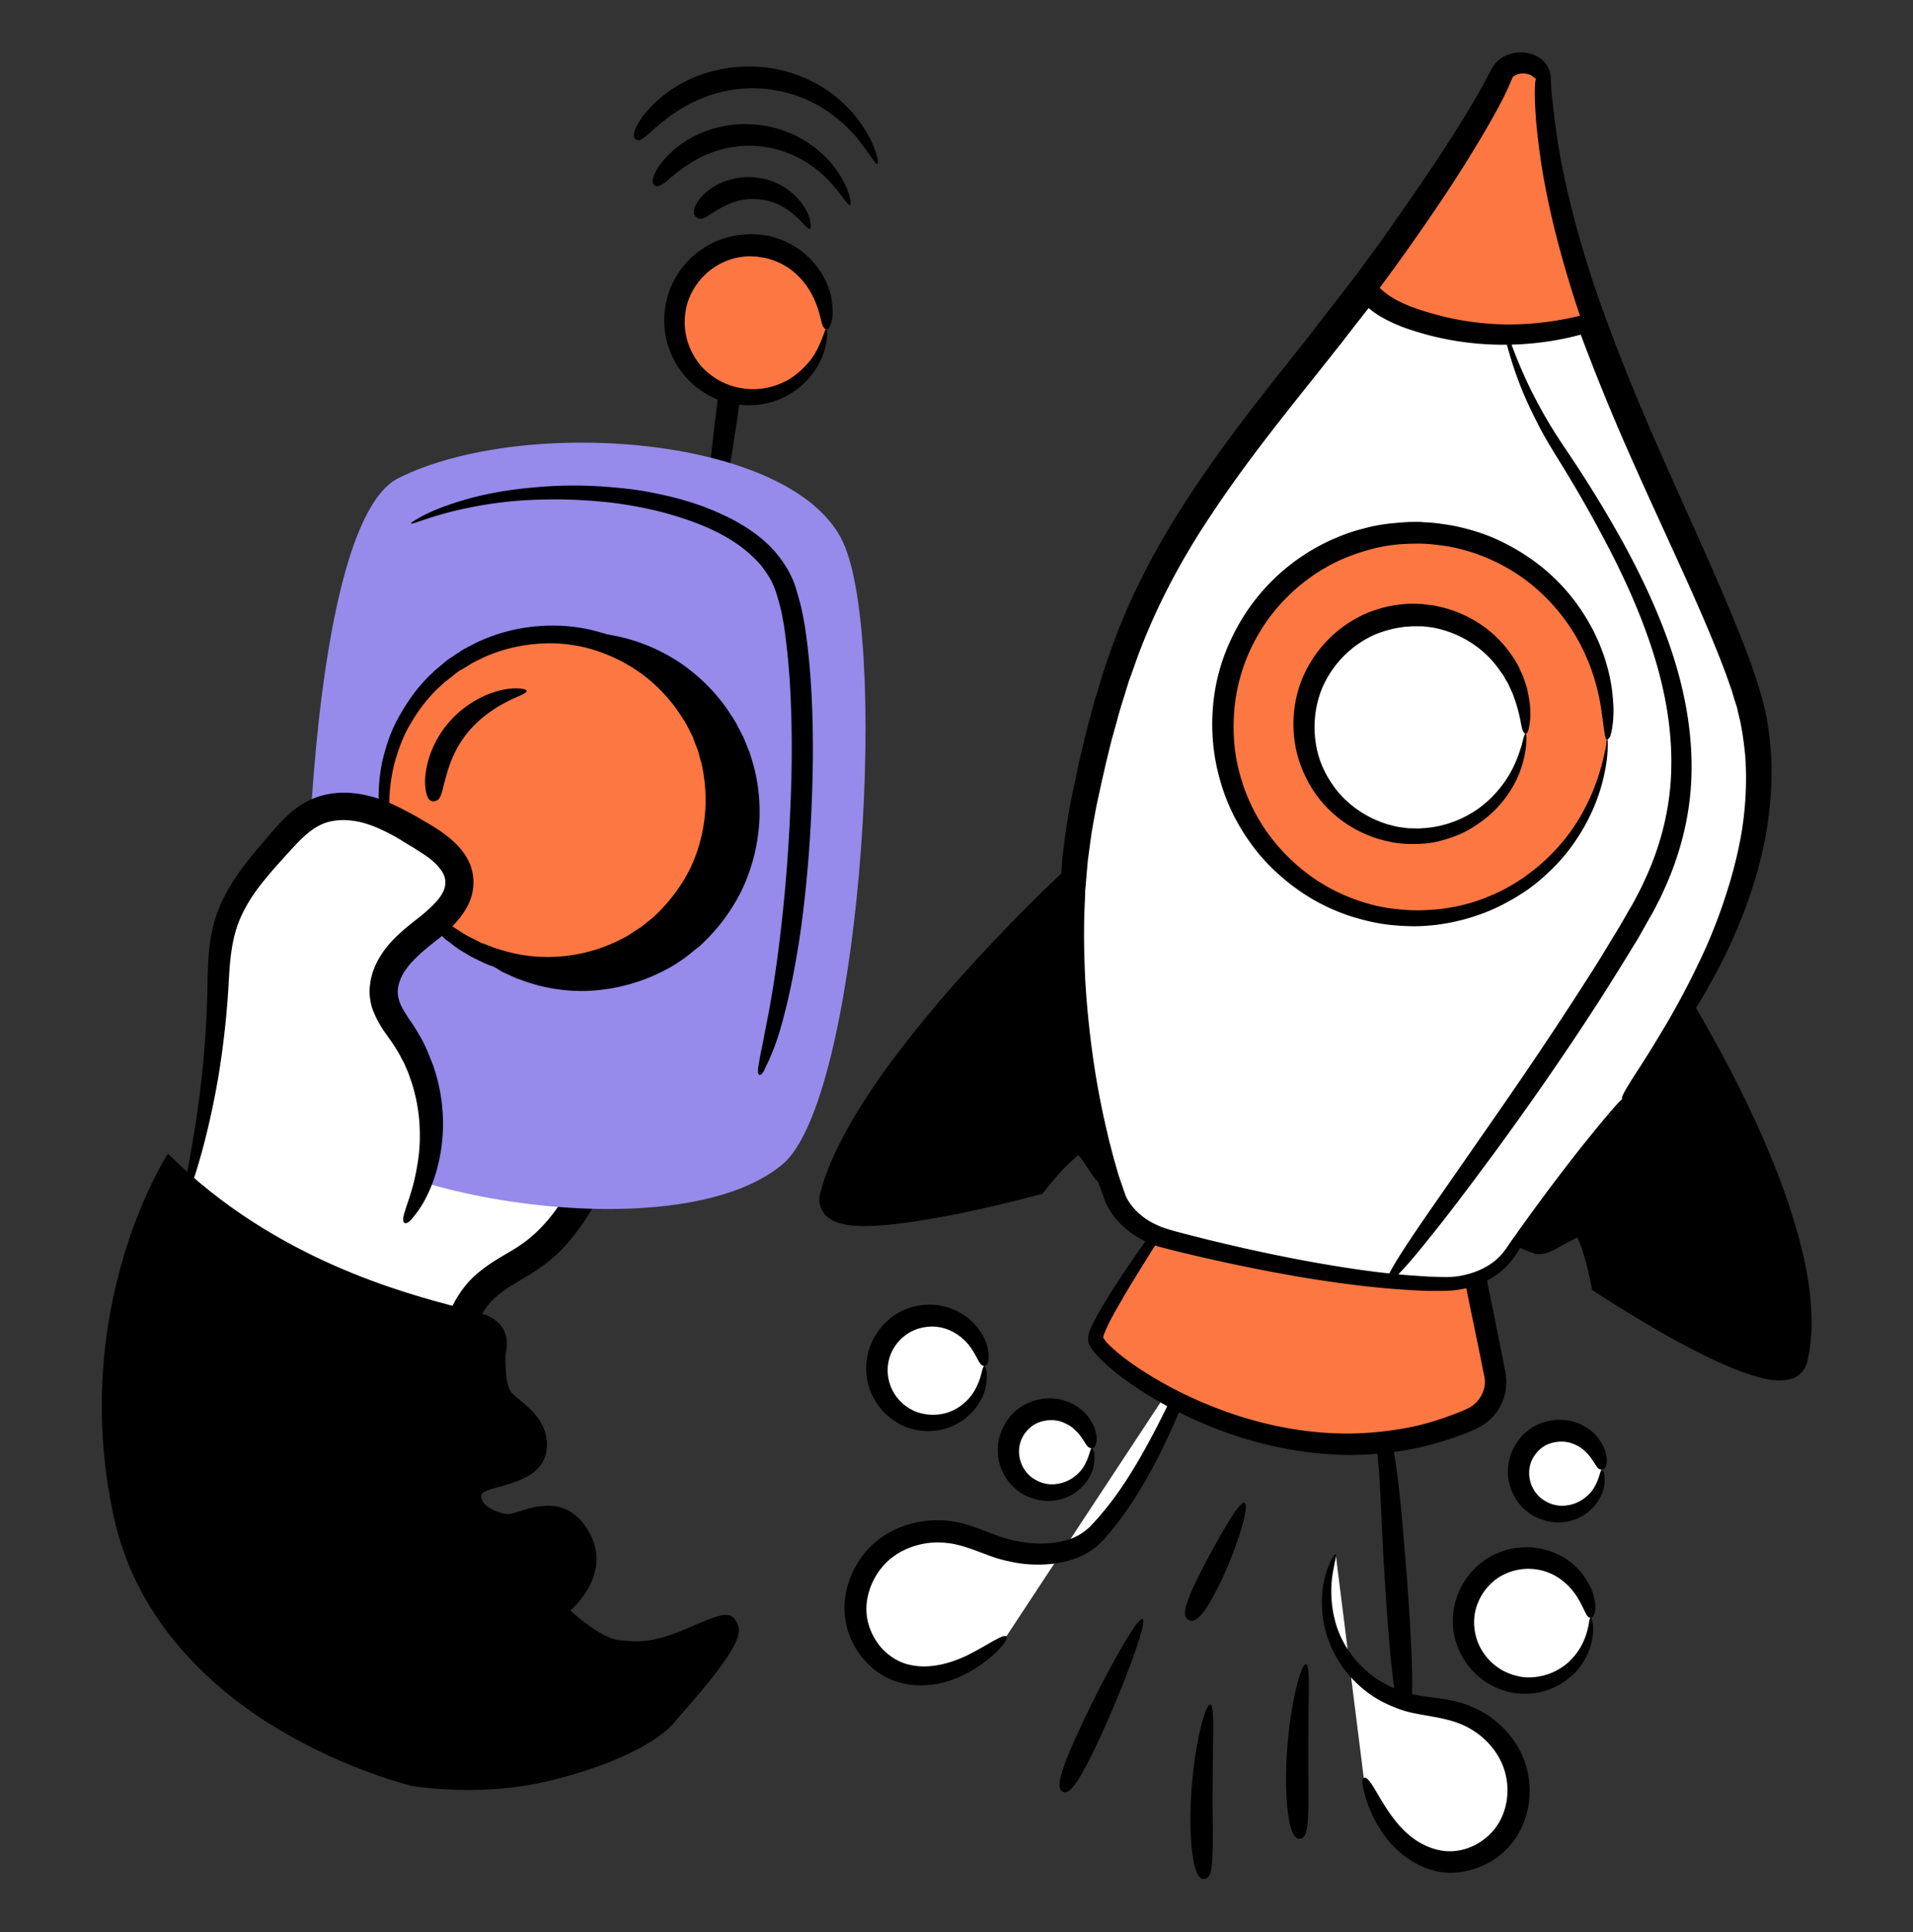
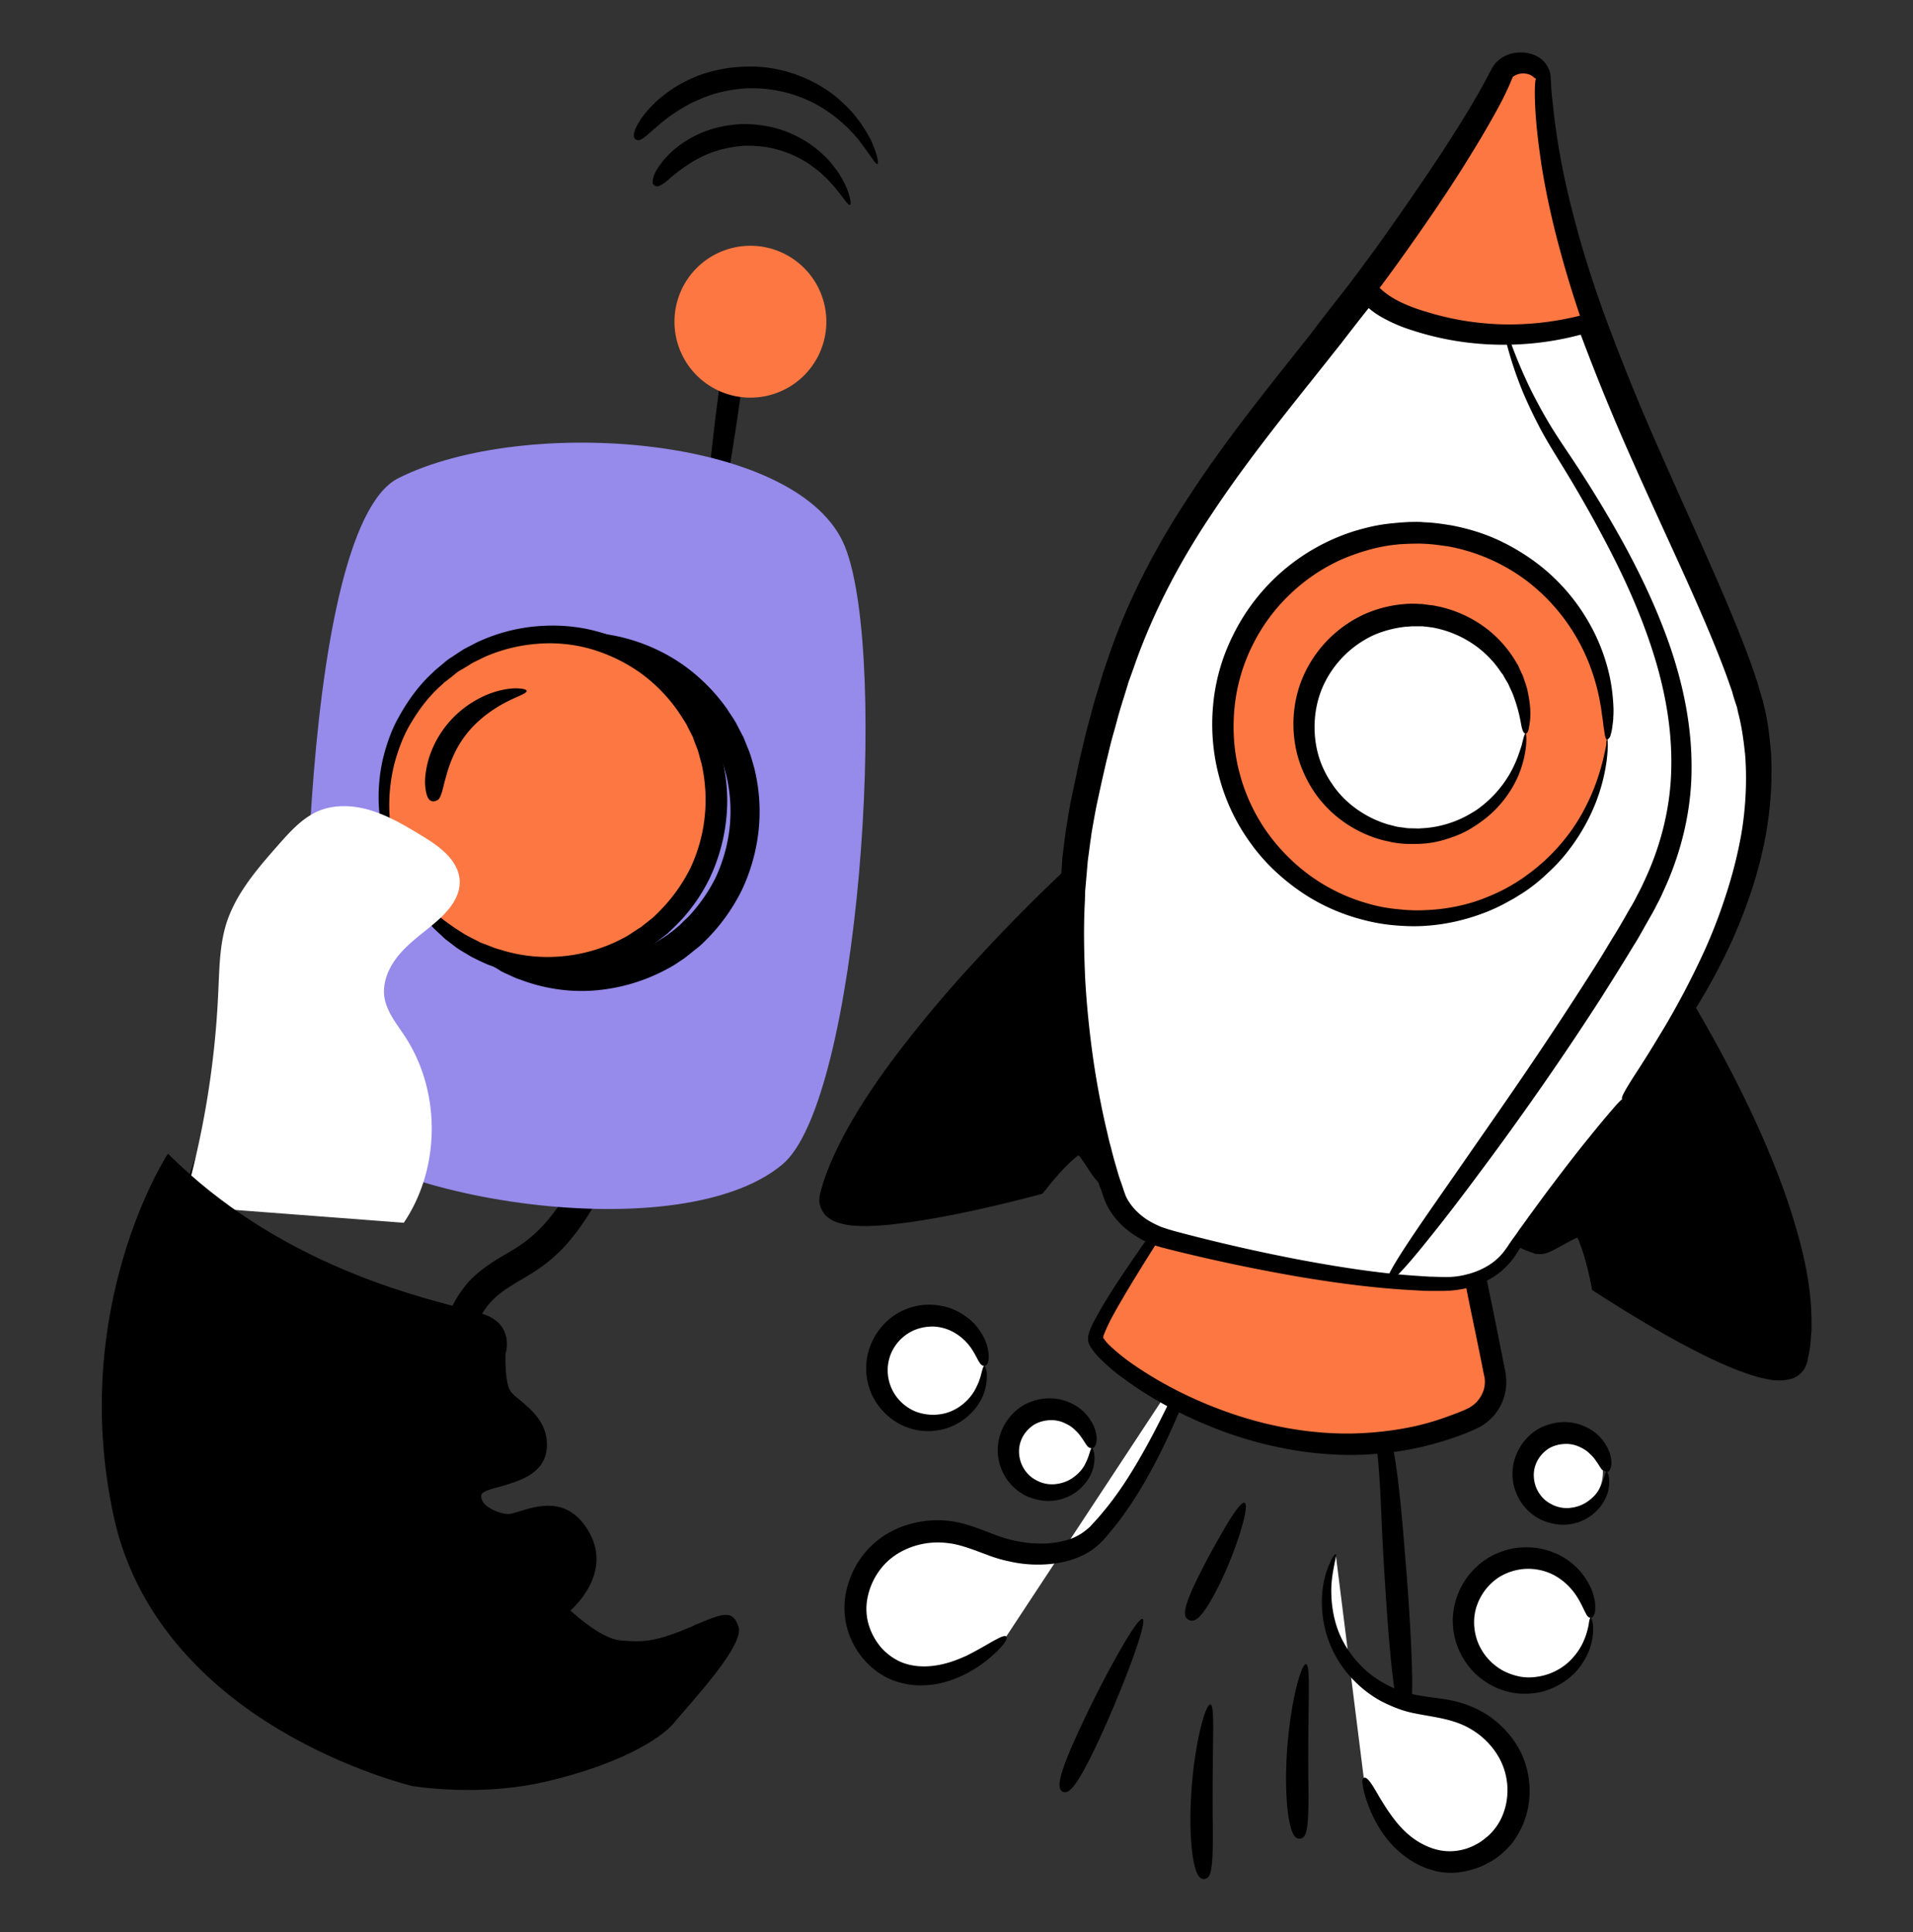
<svg xmlns="http://www.w3.org/2000/svg" width="100" height="101" fill="none">
  <rect width="100%" height="100%" fill="#333333" stroke="none" />
  <path d="M38.849 15.364c.318.045.485.742-.091 5-.576 4.257-1.622 10-1.94 9.954-.318-.045.212-5.848.788-10.106.591-4.273.94-4.894 1.243-4.848Z" fill="#000" />
  <path d="M64.273 67.833c-1.682 1.924-3.334 8.485-6.94 12.333-1.106 1.182-3.045 1.258-4.62.864-.94-.227-1.82-.712-2.774-.894-1.272-.257-2.666.03-3.681.849-1.016.803-1.622 2.136-1.5 3.439.12 1.303 1.015 2.5 2.227 2.954.97.364 2.076.243 3.03-.151.955-.379 1.803-1.015 2.591-1.682" fill="#fff" />
  <path d="M52.606 85.56c.045.06.015.197-.212.47a4.04 4.04 0 0 1-.515.515 6.474 6.474 0 0 1-.955.712c-.424.258-.954.53-1.651.712a4.687 4.687 0 0 1-1.182.137c-.424 0-.91-.076-1.394-.258-.97-.364-1.894-1.227-2.333-2.47a4.127 4.127 0 0 1-.152-2.075 4.79 4.79 0 0 1 .955-2.076 4.63 4.63 0 0 1 2-1.424c.788-.288 1.636-.394 2.484-.288.864.106 1.606.44 2.303.697.349.136.682.242 1.03.318.35.076.698.136 1.046.151.697.046 1.394-.03 2-.257.303-.121.576-.288.803-.485l.091-.076c.03-.03.06-.045.091-.09l.182-.198c.121-.136.242-.257.348-.394.925-1.075 1.652-2.257 2.288-3.394.637-1.136 1.167-2.242 1.652-3.227.485-1 .894-1.879 1.273-2.606.378-.727.727-1.288 1-1.636.03-.046.06-.091.09-.121.03-.046.061-.076.091-.106.06-.061.106-.122.152-.152.09-.076.136-.121.151-.106.015.015 0 .076-.06.182-.03.045-.06.106-.106.182-.015.03-.046.075-.076.12-.015.046-.045.092-.076.137-.212.379-.47.97-.788 1.712-.303.758-.681 1.652-1.09 2.682-.425 1.015-.91 2.167-1.516 3.349-.606 1.181-1.333 2.439-2.273 3.62-.12.152-.242.289-.363.44l-.182.212c-.03.03-.06.076-.106.106l-.121.122c-.318.303-.682.53-1.076.697-.788.333-1.636.424-2.454.393a6.48 6.48 0 0 1-1.213-.166 6.973 6.973 0 0 1-1.166-.349c-.743-.272-1.41-.545-2.06-.606-1.32-.166-2.683.349-3.44 1.303a3.59 3.59 0 0 0-.728 1.561c-.106.53-.06 1.045.091 1.5.152.454.394.848.682 1.167.288.303.621.53.955.681.681.288 1.394.273 1.97.167.59-.106 1.06-.303 1.47-.485.787-.394 1.272-.712 1.575-.863.333-.182.47-.197.515-.137ZM73.47 89.94c-.319.014-.637-.789-1-6.122-.091-1.333-.182-2.788-.243-4.212-.06-1.424-.121-2.818-.273-4.03-.257-2.425-.924-4.122-.757-4.182.076-.03.333.348.651 1.06.319.713.682 1.758.925 3 .257 1.243.394 2.667.53 4.091.121 1.424.242 2.88.333 4.212.349 5.334.152 6.167-.166 6.182ZM55.56 93.667c-.288-.137-.348-.637.849-3.213 1.182-2.575 3.03-5.954 3.318-5.818.288.137-1.076 3.728-2.273 6.303-1.197 2.576-1.606 2.864-1.894 2.728ZM62.954 98.227c-.166.015-.318-.076-.454-.5s-.258-1.182-.273-2.5a22.456 22.456 0 0 1 .364-4.09c.227-1.213.515-2.061.682-2.031.166.03.151.924.136 2.121-.015 1.197-.03 2.712-.015 4 .015 1.288 0 2.03-.076 2.454-.06.425-.197.53-.364.546ZM67.954 96.121c-.166.015-.318-.076-.454-.5s-.258-1.182-.273-2.5a22.456 22.456 0 0 1 .364-4.09c.227-1.213.515-2.062.682-2.031.166.03.151.924.136 2.121-.015 1.197-.03 2.712-.015 4 .015 1.288 0 2.03-.076 2.455-.06.409-.197.53-.364.545Z" fill="#000" />
  <path d="M63 60.878s-5.742 8.03-5.712 9.106c.03 1.016 9.728 8.455 19.621 4.213a2.096 2.096 0 0 0 1.243-2.364l-1.894-9.273L63 60.878Z" fill="#FC7742" />
  <path d="M63 60.879c-.06-.122.364-.182 2.258-.046 1.894.137 5.272.455 11.076 1.167l.393.045.076.394c.334 1.637.712 3.47 1.136 5.53.213 1.016.41 2.046.622 3.092l.075.393c.03.137.061.243.076.44a2.66 2.66 0 0 1-1.5 2.773l-.121.06-.106.046-.394.166a17.065 17.065 0 0 1-2.454.743 17.132 17.132 0 0 1-3.394.379c-2.273.015-4.516-.425-6.546-1.137-2.03-.727-3.894-1.697-5.47-2.864a9.439 9.439 0 0 1-1.12-.939 3.57 3.57 0 0 1-.5-.56c-.046-.061-.077-.122-.122-.182-.03-.076-.076-.137-.106-.288V69.924c0-.045.015-.106.015-.136.015-.06.046-.137.06-.197.182-.47.41-.834.622-1.212.212-.364.44-.728.651-1.061.88-1.348 1.697-2.5 2.38-3.47 1.454-1.924 2.333-3.015 2.393-2.97.06.046-.682 1.228-1.954 3.198-.637.985-1.394 2.181-2.212 3.545-.198.349-.41.697-.607 1.06a9.185 9.185 0 0 0-.53 1.107c-.015.045-.015.076-.03.121-.015.03 0 .03 0 .03v.015h-.03c-.076 0 .09 0-.182.016h.06c.015 0 .046 0 .06-.016l.031-.015.046-.015h.015c-.015 0 .015.015.015.03.015.03.045.061.076.107.106.151.272.302.424.439a9.93 9.93 0 0 0 1.06.833c1.53 1.06 3.349 1.97 5.304 2.621 1.954.652 4.09 1.03 6.227.985 1.06-.03 2.136-.151 3.182-.378a13.55 13.55 0 0 0 1.53-.44c.258-.09.5-.182.742-.273l.364-.151.09-.046.062-.03a.614.614 0 0 0 .136-.076c.348-.212.59-.56.697-.94.045-.196.06-.393.03-.575-.015-.076-.045-.227-.076-.364l-.075-.393a550.238 550.238 0 0 0-.637-3.091c-.409-2.06-.788-3.894-1.12-5.53l.484.454c-5.546-.727-8.788-1.242-10.697-1.591-1.894-.333-2.424-.5-2.485-.636Z" fill="#000" />
  <path d="M85.485 48.015s10.227 15.59 8.348 22.984c-.545 2.182-9.924-4.06-9.924-4.06s-.576-3.106-1.227-3.091c-.667 0-1.864 1.015-2.273.94-.97-.182-7.212-4.319-7.212-4.319l12.288-12.454Z" fill="#000" />
  <path d="M85.485 48.015c-.015.197-.485.818-2.167 2.727A259.933 259.933 0 0 1 73.742 61l-.12-1.167c1.242.818 2.605 1.697 4.09 2.606a50.36 50.36 0 0 0 1.94 1.151c.166.091.318.167.484.258.076.046.152.076.228.106l.06.03c.015.016.046.016.046.016.015 0 .03.015.06.015l.03.015c-.03 0-.075-.015-.106-.015h-.045c.015 0 .03-.015.06-.03l.092-.046c.136-.076.303-.167.484-.258.182-.09.364-.197.561-.303.212-.09.424-.197.727-.272.076-.016.167-.03.273-.03h.076c.06 0 .106 0 .166.014a.64.64 0 0 1 .273.091c.152.076.258.167.334.243.045.045.06.076.09.106l.046.06.03.046c.182.258.273.47.364.697.166.424.288.833.394 1.242.106.41.197.803.272 1.243l-.318-.485c.894.59 1.819 1.182 2.743 1.727.924.56 1.879 1.091 2.818 1.576.47.242.954.47 1.44.667.469.197.969.378 1.393.454.106.015.212.03.303.03s.167 0 .197-.015 0 0-.03.03c-.015.016-.015.03-.015.03v-.03l.015-.045.015-.09c.046-.243.106-.47.121-.713.03-.242.06-.485.06-.727.031-.985-.075-1.985-.242-2.955a27.61 27.61 0 0 0-.697-2.833c-.56-1.833-1.227-3.545-1.893-5.106-1.349-3.121-2.697-5.667-3.652-7.455-.94-1.803-1.5-2.818-1.424-2.863.076-.046.788.879 1.894 2.59.545.864 1.197 1.91 1.879 3.137a65.004 65.004 0 0 1 2.181 4.182c.743 1.56 1.485 3.288 2.107 5.166.605 1.88 1.166 3.925 1.151 6.167.015.273-.03.56-.046.849a5.679 5.679 0 0 1-.136.863l-.015.106-.015.06c0 .016 0 .031-.015.077-.016.06-.046.12-.076.197-.03.06-.06.136-.106.197a1.269 1.269 0 0 1-.5.424c-.06.03-.121.045-.182.06-.227.061-.424.076-.606.076s-.349-.015-.5-.045c-.621-.106-1.167-.303-1.697-.5a23.81 23.81 0 0 1-1.545-.682 42.22 42.22 0 0 1-2.94-1.59 79.094 79.094 0 0 1-2.833-1.743l-.258-.167-.06-.318c-.152-.743-.349-1.53-.606-2.182a1.718 1.718 0 0 0-.197-.379l-.016-.015c0-.015-.03.015.046-.06l.076-.076c.03-.03.045-.06.06-.076.016-.015.03-.046.046-.06 0-.016.015-.031.015-.046s.015-.015.015-.03c.015-.03.03-.076.03-.076v-.015.545h-.03a1.912 1.912 0 0 0-.379.152c-.151.075-.318.166-.485.257-.166.091-.348.197-.56.303-.046.03-.106.046-.167.076a.875.875 0 0 1-.212.076.36.36 0 0 1-.136.03l-.076.015h-.106c-.091 0-.182 0-.258-.015l-.076-.045c-.075-.016-.151-.046-.227-.076-.045-.015-.06-.03-.09-.03l-.076-.03a5.852 5.852 0 0 1-.303-.137 9.494 9.494 0 0 1-.546-.288 79.202 79.202 0 0 1-2.015-1.182c-1.5-.924-2.864-1.818-4.121-2.651L72 60.59l.651-.651a319.714 319.714 0 0 1 6.698-6.56c1.742-1.652 3.015-2.819 3.924-3.652 1.818-1.652 2.227-1.91 2.212-1.712ZM59.697 42.06S45.273 55.181 43.545 62.605c-.5 2.182 10.53-.848 10.53-.848s1.925-2.5 2.516-2.182c.59.303 1.197 1.758 1.59 1.879.94.288 6.5-1.318 6.5-1.318L59.698 42.06Z" fill="#000" />
  <path d="M59.697 42.06c.06-.182.273.258 1.106 2.743.409 1.242 1 2.985 1.773 5.454a309.613 309.613 0 0 1 2.848 9.652l.197.727-.727.212a81.22 81.22 0 0 1-3.834 1 21.828 21.828 0 0 1-2.181.379c-.212.015-.394.03-.697 0-.046 0-.091-.015-.137-.03l-.075-.016c-.03 0-.076-.03-.106-.045s-.076-.03-.106-.046a.465.465 0 0 1-.091-.06c-.046-.03-.076-.06-.122-.091-.045-.03-.06-.06-.09-.09l-.076-.077c-.046-.045-.076-.09-.121-.136-.273-.349-.44-.652-.637-.924a2.328 2.328 0 0 0-.273-.349l-.06-.06-.046-.046c-.015-.015-.015 0-.015-.015.015 0 .03.015.03.015.03.015.046.015.076.03a.335.335 0 0 0 .121.016c.122 0 .091-.015.076 0-.03.015-.076.045-.136.075a4.969 4.969 0 0 0-.349.288c-.485.44-.97 1-1.394 1.546l-.166.197-.227.06a81.33 81.33 0 0 1-3.319.803 50.91 50.91 0 0 1-3.379.622c-.575.075-1.151.151-1.742.181-.288.016-.59.03-.894.016-.318-.016-.621-.03-.985-.137a1.604 1.604 0 0 1-.606-.273c-.06-.045-.106-.075-.166-.136a.403.403 0 0 1-.076-.09c-.03-.031-.046-.077-.076-.107-.045-.076-.09-.151-.121-.242a1.59 1.59 0 0 1-.06-.258c-.016-.167.014-.333.03-.424l.06-.212.121-.425c.091-.287.197-.545.303-.818.106-.272.228-.53.349-.788.485-1.03 1.045-1.97 1.636-2.878a38.32 38.32 0 0 1 1.834-2.561 64.385 64.385 0 0 1 3.727-4.41 91.98 91.98 0 0 1 6.182-6.15c1.59-1.425 2.56-2.182 2.62-2.122.062.06-.787.955-2.242 2.485-1.454 1.53-3.515 3.712-5.818 6.424-1.151 1.349-2.363 2.834-3.53 4.455a38.824 38.824 0 0 0-1.712 2.53 22.946 22.946 0 0 0-1.485 2.758 14.79 14.79 0 0 0-.303.727c-.076.242-.182.485-.242.742l-.091.364-.046.182v.015h-.242s-.03.015-.015 0l.03-.015c.015 0 .015-.015.03-.015l.046-.046c.015-.015.03-.03.045-.06.015-.016.015-.03.03-.03 0 0 .076.03.167.06.182.045.424.06.667.076.257 0 .515 0 .773-.03.53-.046 1.075-.107 1.62-.198a49.876 49.876 0 0 0 3.273-.636 56.26 56.26 0 0 0 3.243-.818l-.394.258c.485-.622.97-1.182 1.56-1.743.152-.136.303-.273.5-.409.091-.06.197-.136.334-.197.03-.015.076-.03.106-.045.045-.016.076-.03.121-.046.046-.015.091-.03.152-.045.06-.015.12-.015.197-.015.09 0 .166 0 .257.03l.137.045c.03.015.045.015.075.03.015.016.015.016.03.016.076.045.152.09.213.136.06.045.12.091.166.136l.137.137c.151.182.288.348.394.5.227.318.424.636.59.848l.061.06.015.016c-.06.06-.12.152-.181.227-.03.046-.046.06-.061.091-.015.03-.03.046-.045.076 0 .015-.016.03-.016.045v.016c.03-.107-.075.242.076-.228v-.015c.015-.045.03-.106.046-.151l.015-.076v-.046c.045.016.212 0 .363-.015a7.99 7.99 0 0 0 .97-.151c.333-.06.667-.137 1-.212a83.228 83.228 0 0 0 3.742-.955l-.53.94a237.511 237.511 0 0 1-2.318-9.091c-.56-2.38-.97-4.167-1.258-5.5-.575-2.637-.712-3.455-.651-3.637Z" fill="#000" />
  <path d="M84.803 57.47c-1.182 1.439-4.364 5.697-5.864 8.015-.651 1.015-1.97 1.666-3.44 1.666-4.666.016-11.211-1.5-14.53-2.348-1.333-.349-2.378-1.197-2.772-2.258-1.349-3.697-3.212-12.636-1.576-20.56 2.076-10.06 4.47-14.121 12.5-24.03a97.91 97.91 0 0 0 2.242-2.88c3.016-4.014 6.243-8.817 7.319-11.105.287-.622 1.56-.516 1.606.151.227 4.243 1.378 8.576 2.894 12.727 2.62 7.258 6.318 14.03 8.015 19.122 3.045 9.045-4.243 18.863-6.394 21.5Z" fill="#fff" />
  <path d="M84.803 57.47c-.091-.076.121-.455.848-1.576.364-.56.834-1.318 1.44-2.334a42.805 42.805 0 0 0 2.045-3.939c.364-.818.727-1.727 1.06-2.758.334-1.015.637-2.136.85-3.378.196-1.228.287-2.591.181-4.016-.076-.712-.167-1.454-.364-2.197-.015-.09-.045-.181-.06-.287l-.091-.273a7.88 7.88 0 0 1-.167-.56c-.136-.38-.273-.789-.424-1.183-1.212-3.197-2.94-6.727-4.758-10.818a114.102 114.102 0 0 1-2.712-6.606c-.879-2.363-1.697-4.924-2.303-7.712a35.881 35.881 0 0 1-.682-4.273l-.09-1.09-.016-.273v-.03c0-.016 0-.016 0 0v.03c.016.015.016.06.03.076.061.09.076.075.031.06s-.121-.015-.182-.015c-.06.015-.076.03-.045.015v-.015l.015-.015v-.015l-.03.06-.122.258c-.09.167-.181.333-.257.5-.712 1.303-1.5 2.545-2.318 3.788a143.72 143.72 0 0 1-2.516 3.682c-.439.606-.863 1.212-1.318 1.818a50.6 50.6 0 0 1-1.363 1.788c-.47.59-.925 1.181-1.394 1.788l-.349.439-.348.44-.697.878c-1.864 2.333-3.728 4.682-5.349 7.136-1.651 2.455-3.015 5.046-3.985 7.758-.12.348-.242.682-.363 1.015-.106.349-.212.697-.318 1.03-.107.349-.213.697-.303 1.046-.091.348-.197.697-.288 1.045-.091.349-.167.697-.258 1.046l-.121.53-.121.53-.228 1.046c-.075.348-.136.697-.197 1.03l-.09.515c-.03.167-.046.349-.076.515-.046.349-.091.697-.137 1.03l-.09 1.046c-.016.167-.03.349-.046.515l-.015.516c-.076 1.378-.046 2.757.015 4.106.076 1.348.212 2.681.394 4 .182 1.303.424 2.59.712 3.833.076.303.136.621.227.924.076.303.152.606.243.91.09.302.166.605.273.893.106.288.197.606.287.818.228.47.606.864 1.046 1.167.227.152.47.273.712.379.121.06.258.09.379.136l.197.06.212.061a93.145 93.145 0 0 0 6.651 1.516c2.122.393 4.137.697 6 .818l.697.045c.228 0 .455.015.682.015.44.015.849-.03 1.243-.136.787-.197 1.484-.606 1.924-1.182.06-.076.106-.136.166-.227.061-.076.106-.167.167-.243.106-.166.227-.318.334-.47.212-.317.439-.605.636-.893.424-.576.818-1.121 1.197-1.621.757-1 1.409-1.849 1.97-2.53.545-.682.984-1.198 1.287-1.546.243-.288.425-.455.44-.44.015.016-.106.213-.364.591l-1.151 1.637c-.5.712-1.122 1.59-1.834 2.606-.363.515-.742 1.06-1.136 1.651-.197.303-.394.606-.606.91-.106.151-.212.318-.318.484-.046.076-.106.167-.152.243a2.687 2.687 0 0 1-.182.257c-.53.697-1.333 1.212-2.242 1.455-.455.121-.94.182-1.41.182h-.696c-.243 0-.47-.016-.712-.03-1.924-.092-3.97-.35-6.121-.713a93.12 93.12 0 0 1-6.743-1.424l-.227-.06-.243-.061c-.151-.046-.318-.091-.47-.167a4.31 4.31 0 0 1-.908-.47c-.576-.378-1.091-.894-1.425-1.56-.09-.167-.151-.349-.197-.485a5.43 5.43 0 0 0-.166-.455c-.106-.303-.197-.62-.288-.924-.091-.303-.182-.621-.273-.94-.09-.317-.166-.636-.242-.954a52.864 52.864 0 0 1-.773-3.924 50.42 50.42 0 0 1-.455-4.09c-.075-1.395-.136-2.804-.06-4.228l.015-.53c.015-.182.03-.364.03-.53.03-.364.06-.713.076-1.077l.136-1.075c.03-.182.046-.364.076-.546l.091-.545c.06-.364.121-.728.197-1.076.076-.349.152-.712.227-1.06l.106-.53.122-.531c.09-.364.166-.712.257-1.076.091-.364.182-.712.288-1.076.091-.363.182-.712.303-1.075.106-.349.212-.713.318-1.076.121-.349.243-.712.364-1.06.985-2.834 2.409-5.561 4.076-8.092 1.651-2.545 3.515-4.924 5.394-7.288l.697-.878.348-.44.333-.44c.455-.59.91-1.181 1.364-1.757.455-.576.894-1.182 1.333-1.773.44-.59.864-1.196 1.288-1.803a140.277 140.277 0 0 0 2.485-3.636c.788-1.212 1.576-2.454 2.243-3.682.075-.151.166-.303.242-.454l.121-.228.03-.06.03-.06.046-.061.091-.137a.354.354 0 0 1 .106-.106c.273-.288.606-.409.894-.47.303-.045.591-.045.894.046.152.045.303.106.455.212.075.046.151.121.227.197.076.076.136.167.197.273.045.106.106.212.121.318.015.06.015.106.03.167v.09l.016.258c.015.349.045.697.09 1.046a36.54 36.54 0 0 0 .652 4.09c.59 2.682 1.379 5.182 2.242 7.5a116.24 116.24 0 0 0 2.667 6.53c1.788 4.077 3.485 7.637 4.712 10.94.152.41.288.834.424 1.227.061.213.122.425.182.622.03.106.06.212.091.303.03.106.046.212.076.318.212.818.288 1.636.364 2.424.09 1.576-.046 3.03-.273 4.334a22.565 22.565 0 0 1-.97 3.545 26.727 26.727 0 0 1-1.197 2.818 33.397 33.397 0 0 1-2.303 3.94c-.682 1-1.242 1.712-1.682 2.227-.909 1.075-1.272 1.333-1.348 1.272Z" fill="#000" />
  <path d="M80.303 4.106c.227 4.242 1.378 8.576 2.894 12.727-3 .925-6.288.88-9.243-.136-.97-.333-1.954-.803-2.56-1.636 3.015-4.016 6.242-8.819 7.318-11.107.272-.62 1.545-.515 1.59.152Z" fill="#FC7742" />
  <path d="M80.303 4.106c-.046 0-.091-.03-.137-.076-.06-.045-.106-.09-.227-.136a.956.956 0 0 0-.53-.03.926.926 0 0 0-.303.136c-.046.03-.046.076-.06.106l-.137.318c-.197.455-.455.97-.788 1.56a49.466 49.466 0 0 1-1.212 2.061c-.94 1.546-2.227 3.47-3.94 5.849-.363.5-.742 1.015-1.12 1.515l.09-.485-.09-.197c.484.682 1.348 1.121 2.287 1.44.955.318 1.955.56 2.97.681 2.03.258 4.09.06 5.954-.47l-.303.607a57.909 57.909 0 0 1-1.47-4.91c-.378-1.53-.65-2.939-.802-4.12-.334-2.364-.273-3.85-.182-3.85.106 0 .227 1.455.697 3.774.227 1.151.576 2.515 1 4.015.44 1.485.985 3.106 1.621 4.788l.167.454-.455.152c-1.97.636-4.167.878-6.348.651a15.211 15.211 0 0 1-3.197-.682 8.072 8.072 0 0 1-1.546-.666 4.24 4.24 0 0 1-1.333-1.167l-.06-.09-.031-.107-.076-.273.167-.227c.379-.515.757-1.015 1.121-1.515 1.712-2.349 3-4.243 4-5.727.5-.743.924-1.394 1.273-1.97.363-.56.651-1.046.879-1.44.06-.106.12-.196.166-.287.046-.076.091-.152.152-.212l.09-.091c.031-.03.061-.046.092-.061.242-.151.484-.182.681-.197.197 0 .364.03.5.091a.902.902 0 0 1 .334.212c.045.046.075.091.106.121.03.046.045.091.06.122.016.075.03.136.016.196 0 .107-.03.137-.076.137Z" fill="#000" />
  <path d="M72.53 67c-.121-.09.137-.667 1.621-2.849.743-1.09 1.788-2.575 3.213-4.636 1.424-2.045 3.242-4.651 5.409-8.03.272-.424.545-.849.818-1.288.273-.44.53-.879.803-1.318.273-.44.53-.894.788-1.349a7.62 7.62 0 0 0 .379-.681c.12-.228.242-.455.348-.697.894-1.864 1.424-3.925 1.455-6.016.045-2.09-.349-4.151-.97-6.09-.621-1.94-1.44-3.743-2.288-5.38a67.745 67.745 0 0 0-2.545-4.484c-.41-.667-.804-1.303-1.122-1.924a24.466 24.466 0 0 1-.818-1.728 19.482 19.482 0 0 1-.864-2.575c-.151-.622-.181-.955-.151-.97.045-.015.151.318.364.909.212.59.545 1.44 1.045 2.47.258.515.546 1.06.894 1.651s.742 1.182 1.182 1.834a62.966 62.966 0 0 1 2.712 4.439c.909 1.651 1.788 3.47 2.485 5.47.682 1.984 1.151 4.166 1.136 6.409 0 2.242-.56 4.484-1.5 6.484-.106.258-.242.5-.364.743-.12.242-.257.47-.393.712-.273.47-.516.94-.803 1.379-.273.454-.546.894-.819 1.333-.272.44-.545.864-.818 1.303-2.197 3.41-4.045 6-5.515 8.015-1.485 2.015-2.59 3.47-3.424 4.5C73.15 66.697 72.65 67.091 72.53 67Z" fill="#000" />
  <path d="M73.97 48.015c5.564 0 10.075-4.511 10.075-10.076S79.534 27.863 73.97 27.863c-5.564 0-10.075 4.511-10.075 10.076s4.51 10.076 10.075 10.076Z" fill="#FC7742" />
  <path d="M84.015 38.666c-.046 0-.076-.045-.106-.166-.03-.106-.046-.288-.091-.561-.015-.136-.03-.288-.06-.47-.03-.181-.046-.379-.091-.606a10.577 10.577 0 0 0-.425-1.697 10.029 10.029 0 0 0-1.106-2.288 10 10 0 0 0-2.348-2.53 9.745 9.745 0 0 0-4.106-1.788c-.425-.06-.849-.121-1.303-.136-.228-.015-.455 0-.682 0-.228.015-.47.015-.697.045-.47.046-.955.137-1.44.273-.484.136-.97.303-1.454.515a9.538 9.538 0 0 0-2.682 1.818 9.447 9.447 0 0 0-1.97 2.697 9.351 9.351 0 0 0-.924 3.258c-.106 1.136-.03 2.303.273 3.409a9.536 9.536 0 0 0 1.44 3.076 9.936 9.936 0 0 0 2.363 2.348 9.563 9.563 0 0 0 2.924 1.379c.515.152 1.03.242 1.546.288.515.06 1.03.076 1.53.045 1-.045 1.97-.242 2.833-.56.44-.167.864-.349 1.258-.56.197-.107.379-.213.576-.334.181-.121.363-.227.53-.364.348-.242.666-.515.954-.773.288-.272.561-.545.803-.833a9.571 9.571 0 0 0 1.182-1.697c.606-1.106.894-2.09 1.06-2.757.077-.334.137-.607.167-.788 0-.152.016-.243.046-.243.015 0 .03.091.03.288 0 .182-.015.455-.06.818a9.532 9.532 0 0 1-.894 2.925c-.288.59-.667 1.212-1.152 1.833a9.038 9.038 0 0 1-.818.909c-.303.288-.621.59-.985.864a7.394 7.394 0 0 1-.56.394c-.197.12-.394.257-.606.363a9.618 9.618 0 0 1-1.319.637c-.939.363-1.97.62-3.045.697-.545.045-1.091.03-1.652-.016a9.307 9.307 0 0 1-1.681-.288 10.25 10.25 0 0 1-3.228-1.439c-1-.682-1.924-1.53-2.651-2.545a10.362 10.362 0 0 1-1.637-3.394 10.645 10.645 0 0 1-.348-3.788 10.182 10.182 0 0 1 1.015-3.652 10.601 10.601 0 0 1 5.197-5.06c.546-.243 1.091-.44 1.636-.576a8.885 8.885 0 0 1 1.622-.288c.272-.03.53-.045.787-.06.258 0 .516-.016.773.015.5.015.985.09 1.455.166.94.182 1.788.455 2.545.819.758.363 1.425.787 2.015 1.242a10.22 10.22 0 0 1 2.516 2.864c.56.939.878 1.818 1.075 2.56.197.743.258 1.364.288 1.864.015.242.015.47 0 .651 0 .197-.03.349-.045.485-.03.273-.091.455-.121.56-.076.107-.122.152-.152.152Z" fill="#000" />
  <path d="M73.97 43.727a5.788 5.788 0 1 0 0-11.576 5.788 5.788 0 0 0 0 11.576Z" fill="#fff" />
  <path d="M79.743 38.348c-.076 0-.152-.106-.213-.409-.06-.303-.136-.803-.409-1.545-.06-.182-.166-.379-.257-.591-.046-.106-.121-.212-.182-.318-.03-.06-.06-.106-.091-.167-.03-.06-.076-.106-.121-.166a5.31 5.31 0 0 0-1.318-1.38 5.58 5.58 0 0 0-2.273-.969l-.349-.045c-.06 0-.12-.016-.181-.016H73.788c-.121.016-.258.016-.379.03-.515.061-1.06.198-1.59.425a5.39 5.39 0 0 0-2.561 2.47c-.56 1.106-.682 2.454-.38 3.666.152.606.425 1.182.789 1.697.348.515.803.955 1.303 1.303.5.349 1.045.606 1.606.773.136.03.288.076.424.106s.288.045.424.06c.137.031.288.031.425.031.136 0 .287.015.424 0a5.488 5.488 0 0 0 1.59-.303c.5-.167.94-.41 1.334-.667a5.956 5.956 0 0 0 1.697-1.833c.364-.621.53-1.167.652-1.545.09-.38.151-.607.197-.607.045 0 .06.228.03.637a5.54 5.54 0 0 1-.47 1.712 5.85 5.85 0 0 1-1.712 2.136c-.424.319-.894.637-1.454.849-.546.212-1.152.394-1.803.424-.167.015-.319.015-.485.015-.167 0-.334 0-.5-.015a5.611 5.611 0 0 1-.5-.06c-.167-.03-.334-.076-.5-.107a6.385 6.385 0 0 1-1.925-.848 6.234 6.234 0 0 1-1.59-1.5 6.563 6.563 0 0 1-.985-2.015c-.41-1.455-.288-3.076.378-4.44a6.414 6.414 0 0 1 3.106-3.03 6.342 6.342 0 0 1 1.955-.515c.167-.015.318-.03.47-.03.151 0 .303 0 .454.015.076 0 .152 0 .227.015.076.015.152.015.213.03.151.015.287.03.424.06a6.34 6.34 0 0 1 2.712 1.243 6.116 6.116 0 0 1 1.485 1.727c.045.076.09.137.121.213.03.075.06.136.091.212.06.136.136.257.167.394.09.257.181.5.212.712.197.894.136 1.454.075 1.773-.045.318-.12.409-.196.393ZM62.136 84.681c-.288-.151-.348-.53.5-2.242.424-.864.97-1.848 1.424-2.621.455-.773.849-1.318 1-1.258.152.06.03.727-.242 1.591-.273.864-.697 1.94-1.136 2.803-.88 1.743-1.258 1.879-1.546 1.728Z" fill="#000" />
  <path d="M69.818 81.212a5.765 5.765 0 0 0 .046 4.697 5.722 5.722 0 0 0 3.576 3.045c.939.258 1.924.288 2.848.591 1.243.41 2.303 1.349 2.788 2.56.485 1.213.348 2.667-.394 3.728-.742 1.06-2.121 1.682-3.41 1.47-1.014-.167-1.908-.818-2.56-1.621-.651-.803-1.06-1.773-1.424-2.743" fill="#fff" />
  <path d="M71.303 92.94c.076-.031.182.03.333.242.167.212.364.606.728 1.181.181.288.409.622.697.97.303.349.681.727 1.196 1.015.516.288 1.137.5 1.864.41a2.863 2.863 0 0 0 1.09-.364c.183-.091.35-.228.516-.364.167-.136.318-.303.455-.485.545-.727.757-1.773.53-2.742-.212-.97-.894-1.849-1.773-2.379-.439-.273-.924-.44-1.439-.56-.53-.122-1.09-.198-1.667-.319a5.485 5.485 0 0 1-.848-.257 7.663 7.663 0 0 1-.803-.364 5.904 5.904 0 0 1-1.334-1 5.814 5.814 0 0 1-1.515-2.515 5.926 5.926 0 0 1-.197-2.288 4.657 4.657 0 0 1 .394-1.44c.03-.075.076-.15.106-.212a.53.53 0 0 1 .091-.136c.046-.076.091-.106.106-.106.015.015.015.06 0 .152-.015.045-.015.09-.03.166-.015.06-.03.137-.046.212-.06.334-.166.803-.166 1.394 0 .591.076 1.319.348 2.06.273.743.773 1.5 1.47 2.122a5.46 5.46 0 0 0 2.621 1.273c.515.106 1.076.151 1.682.257.591.106 1.227.319 1.788.637.56.318 1.06.757 1.47 1.272.409.516.712 1.122.863 1.773.152.637.167 1.303.046 1.94a4.377 4.377 0 0 1-.743 1.742c-.181.258-.409.485-.636.682a3.49 3.49 0 0 1-.712.485c-.243.136-.5.242-.758.318a4.877 4.877 0 0 1-.757.167c-.5.06-1 .015-1.424-.122a4.022 4.022 0 0 1-1.122-.515 5.142 5.142 0 0 1-1.394-1.333 6.552 6.552 0 0 1-.666-1.182c-.288-.682-.394-1.121-.425-1.394-.06-.257-.015-.364.061-.394Z" fill="#000" />
  <path d="M79.818 88.106a3.333 3.333 0 1 0 0-6.667 3.333 3.333 0 0 0 0 6.667Z" fill="#fff" />
  <path d="M83.151 84.576c-.075 0-.166-.046-.242-.212-.091-.152-.197-.425-.41-.788a3.5 3.5 0 0 0-.454-.606 3.208 3.208 0 0 0-.803-.622 2.918 2.918 0 0 0-1.273-.333c-.5-.015-1.06.106-1.59.424a2.897 2.897 0 0 0-1.167 1.47c-.227.621-.197 1.333.045 1.954a2.94 2.94 0 0 0 1.303 1.47c.288.152.591.258.91.318.318.061.636.046.924 0a3.108 3.108 0 0 0 1.53-.697c.394-.348.667-.742.833-1.106.167-.363.243-.681.288-.909.03-.227.06-.363.106-.363s.076.12.121.363a3.13 3.13 0 0 1-.106 1.046c-.12.44-.378.954-.802 1.424-.44.454-1.061.864-1.819 1.045a3.925 3.925 0 0 1-1.197.076 3.65 3.65 0 0 1-1.227-.348 3.786 3.786 0 0 1-1.849-1.91 3.77 3.77 0 0 1-.136-2.727 3.909 3.909 0 0 1 1.636-2.09 4.102 4.102 0 0 1 1.152-.47c.379-.091.758-.106 1.106-.091a3.877 3.877 0 0 1 1.742.545c.455.288.788.622 1.016.94.227.318.379.62.47.878.166.53.15.864.106 1.061-.061.197-.137.258-.213.258Z" fill="#000" />
  <path d="M81.56 79.151a2.182 2.182 0 1 0 0-4.363 2.182 2.182 0 0 0 0 4.363Z" fill="#fff" />
-   <path d="M83.742 76.833a.313.313 0 0 1-.242-.121c-.076-.09-.167-.258-.318-.47a1.978 1.978 0 0 0-.303-.348 1.617 1.617 0 0 0-.5-.349 1.627 1.627 0 0 0-.743-.181c-.288 0-.62.06-.924.242-.303.197-.56.5-.682.848-.136.364-.121.788.015 1.152.137.364.41.697.758.879.333.197.742.272 1.106.212a1.88 1.88 0 0 0 .955-.41c.257-.196.439-.439.545-.666.227-.44.242-.788.333-.788.061-.015.212.334.091.955a2.263 2.263 0 0 1-.53.985 2.427 2.427 0 0 1-1.242.742c-.258.06-.546.09-.834.06a3.04 3.04 0 0 1-.863-.227 2.629 2.629 0 0 1-1.303-1.318 2.635 2.635 0 0 1-.107-1.924 2.758 2.758 0 0 1 1.152-1.485 2.788 2.788 0 0 1 1.59-.394c.486.03.91.197 1.228.394.318.197.546.44.697.667.152.227.258.44.303.62.106.365.076.607.015.743-.045.137-.12.182-.197.182Z" fill="#000" />
+   <path d="M83.742 76.833c-.076-.09-.167-.258-.318-.47a1.978 1.978 0 0 0-.303-.348 1.617 1.617 0 0 0-.5-.349 1.627 1.627 0 0 0-.743-.181c-.288 0-.62.06-.924.242-.303.197-.56.5-.682.848-.136.364-.121.788.015 1.152.137.364.41.697.758.879.333.197.742.272 1.106.212a1.88 1.88 0 0 0 .955-.41c.257-.196.439-.439.545-.666.227-.44.242-.788.333-.788.061-.015.212.334.091.955a2.263 2.263 0 0 1-.53.985 2.427 2.427 0 0 1-1.242.742c-.258.06-.546.09-.834.06a3.04 3.04 0 0 1-.863-.227 2.629 2.629 0 0 1-1.303-1.318 2.635 2.635 0 0 1-.107-1.924 2.758 2.758 0 0 1 1.152-1.485 2.788 2.788 0 0 1 1.59-.394c.486.03.91.197 1.228.394.318.197.546.44.697.667.152.227.258.44.303.62.106.365.076.607.015.743-.045.137-.12.182-.197.182Z" fill="#000" />
  <path d="M48.652 74.379a2.803 2.803 0 1 0 0-5.607 2.803 2.803 0 0 0 0 5.606Z" fill="#fff" />
  <path d="M51.455 71.409c-.076 0-.167-.046-.243-.167-.09-.12-.182-.348-.363-.636a2.726 2.726 0 0 0-1.045-.985 2.348 2.348 0 0 0-1.031-.273c-.394 0-.849.076-1.288.349a2.32 2.32 0 0 0-.955 1.182 2.3 2.3 0 0 0 .03 1.59c.198.516.576.94 1.046 1.198.227.136.485.212.743.257.257.046.515.046.757.015.5-.06.94-.288 1.258-.56.333-.273.56-.606.697-.91.151-.302.212-.56.257-.742.06-.212.091-.318.137-.318.045 0 .075.106.12.303a2.5 2.5 0 0 1-.075.894c-.09.379-.303.818-.682 1.212-.363.394-.909.758-1.56.91a3.277 3.277 0 0 1-1.03.075 3.352 3.352 0 0 1-1.061-.288 3.374 3.374 0 0 1-1.606-1.636 3.342 3.342 0 0 1-.121-2.364 3.402 3.402 0 0 1 1.409-1.818 3.302 3.302 0 0 1 1.939-.485c.606.045 1.121.227 1.515.485.394.242.682.53.879.818.197.273.318.53.394.758.136.454.121.757.076.924-.046.151-.122.197-.197.212Z" fill="#000" />
  <path d="M54.894 78.015a2.182 2.182 0 1 0 0-4.364 2.182 2.182 0 0 0 0 4.364Z" fill="#fff" />
  <path d="M57.076 75.712a.313.313 0 0 1-.243-.121c-.075-.091-.166-.258-.318-.47a1.978 1.978 0 0 0-.303-.348 1.617 1.617 0 0 0-.5-.349 1.629 1.629 0 0 0-.742-.182c-.288 0-.621.061-.924.243-.303.197-.561.5-.682.848-.137.364-.121.788.015 1.152.136.364.409.697.758.879.333.197.742.272 1.105.212.364-.046.698-.197.955-.41.258-.196.44-.439.545-.666.228-.44.243-.788.334-.788.06-.015.212.333.09.955a2.263 2.263 0 0 1-.53.984 2.427 2.427 0 0 1-1.242.743c-.258.06-.545.09-.833.06a3.036 3.036 0 0 1-.864-.227 2.63 2.63 0 0 1-1.303-1.318 2.635 2.635 0 0 1-.106-1.924A2.758 2.758 0 0 1 53.44 73.5a2.788 2.788 0 0 1 1.59-.394c.485.03.91.197 1.228.394.318.197.545.44.697.667.151.227.257.439.303.62.106.364.075.607.015.743-.046.137-.121.167-.197.182Z" fill="#000" />
-   <path d="M9.455 62.985c1.636-4.182 3.257-8.364 4.893-12.546.258-.651.53-1.348 1.091-1.788.985-.788 2.425-.485 3.637-.106a57.576 57.576 0 0 1 10.621 4.53c1.152.637 2.379 1.41 2.788 2.667.424 1.273-.121 2.637-.652 3.864-.97 2.242-2.03 4.59-4.03 6-.758.545-1.636.924-2.348 1.545a4.71 4.71 0 0 0-1.591 3.288l-14.41-7.454Z" fill="#fff" />
  <path d="M9.454 62.985c.167-.06.864.151 3.016 1.106a189.32 189.32 0 0 1 4.439 2.06c1.924.925 4.303 2.091 7.303 3.621l-1.106.637a5.498 5.498 0 0 1 1.273-3.258c.197-.242.44-.47.681-.666.243-.197.5-.38.758-.546.515-.333 1.03-.59 1.47-.909.894-.621 1.651-1.515 2.273-2.545.62-1.03 1.136-2.197 1.651-3.38.258-.575.47-1.15.59-1.711.122-.56.107-1.076-.06-1.53-.166-.455-.515-.88-.97-1.243-.454-.364-.984-.682-1.545-1a58.66 58.66 0 0 0-6.924-3.288 55.957 55.957 0 0 0-3.455-1.242c-.545-.182-1.09-.319-1.606-.364-.515-.045-.985.03-1.333.258-.364.212-.621.606-.833 1.075-.106.228-.213.485-.303.728-.106.242-.197.485-.303.727-.394.954-.773 1.864-1.137 2.727a421.829 421.829 0 0 1-1.94 4.546c-1.136 2.575-1.848 4.151-1.939 4.197-.09.03.41-1.485 1.334-4.137.454-1.318 1.03-2.94 1.697-4.757.333-.91.682-1.88 1.06-2.894.091-.258.182-.515.288-.773.091-.258.182-.515.303-.788.122-.273.258-.545.44-.818.181-.273.44-.53.742-.727.303-.197.636-.334.985-.41.348-.075.682-.09 1.015-.075.667.03 1.288.182 1.894.363 1.167.349 2.364.743 3.56 1.182a58.658 58.658 0 0 1 7.152 3.228c.591.318 1.197.666 1.773 1.12.288.228.56.486.818.804.242.303.47.651.621 1.045.152.38.227.803.258 1.197a5.72 5.72 0 0 1-.091 1.152c-.152.742-.41 1.394-.667 2.015-.515 1.212-1.045 2.424-1.742 3.576a12.608 12.608 0 0 1-1.182 1.651 8.07 8.07 0 0 1-1.515 1.364c-.546.379-1.076.651-1.515.94-.228.136-.424.287-.606.424a4.742 4.742 0 0 0-.485.47 3.906 3.906 0 0 0-.924 2.332l-.061 1.182-1.046-.545a402.874 402.874 0 0 1-7.606-4.091 151.692 151.692 0 0 1-4.318-2.47c-2-1.166-2.363-1.5-2.182-1.56Z" fill="#000" />
  <path d="M20.819 25c6.59-3.319 21.06-2.243 23.363 3.606 2.303 5.848.712 28.954-3.288 32.272-5.636 4.697-22.772 1.44-24.378-2.378-.985-2.364-1.046-30.803 4.303-33.5Z" fill="#968AEA" />
-   <path d="M39.697 56.197c-.076-.03-.106-.182-.03-.576.03-.197.075-.47.151-.819.076-.348.152-.787.258-1.318.212-1.06.47-2.545.712-4.606.242-2.06.485-4.681.576-8.015.045-1.666.03-3.409-.076-5.182a37.862 37.862 0 0 0-.258-2.636c-.03-.212-.06-.44-.106-.652a4.77 4.77 0 0 0-.136-.636c-.046-.212-.106-.409-.167-.621-.06-.197-.121-.394-.212-.576-.152-.363-.394-.697-.636-1.015a6.783 6.783 0 0 0-.894-.849c-.652-.515-1.394-.909-2.167-1.227-.773-.318-1.56-.56-2.349-.757a21.634 21.634 0 0 0-2.333-.425 25.89 25.89 0 0 0-4.257-.151 20.89 20.89 0 0 0-3.349.424c-1.863.379-2.894.894-2.94.803-.014-.015.046-.06.167-.136.122-.076.288-.182.53-.303.47-.243 1.198-.53 2.137-.803.94-.273 2.091-.5 3.41-.621a22.143 22.143 0 0 1 4.378-.016c.788.061 1.606.182 2.44.364.833.182 1.666.41 2.5.742.833.334 1.666.743 2.424 1.303.378.273.742.607 1.06.97.318.379.606.788.818 1.243.122.227.197.454.273.696.06.228.136.455.197.698.06.227.106.454.152.681.045.228.09.455.12.682.137.91.228 1.834.289 2.727.12 1.803.136 3.576.09 5.273-.09 3.394-.363 6.06-.666 8.136-.318 2.076-.667 3.591-.97 4.652-.151.53-.303.97-.44 1.303-.136.333-.242.591-.348.773-.151.394-.272.485-.348.47Z" fill="#000" />
-   <path d="M30.273 51.106a8.697 8.697 0 1 0 0-17.394 8.697 8.697 0 0 0 0 17.394Z" fill="#000" />
  <path d="M23.197 47.485c.091-.06.258 0 .621.288.349.287.925.803 1.94 1.424.242.166.545.288.863.454.076.046.167.076.258.106.09.03.182.061.273.107.09.03.181.075.272.105.091.03.197.061.288.091.803.243 1.758.41 2.88.349 1.105-.06 2.348-.379 3.59-1.076.151-.09.303-.197.454-.288.076-.045.152-.106.228-.151.076-.046.151-.121.227-.167.152-.121.303-.242.44-.363.136-.137.272-.273.424-.41a8.516 8.516 0 0 0 1.44-2.045 8.361 8.361 0 0 0 .741-2.591 8.156 8.156 0 0 0-.166-2.773c-.06-.227-.121-.454-.197-.681-.091-.228-.167-.44-.258-.667l-.318-.637c-.121-.212-.257-.409-.379-.606a8.487 8.487 0 0 0-1.984-2.045 8.15 8.15 0 0 0-2.561-1.227c-.91-.258-1.864-.319-2.788-.243a8.542 8.542 0 0 0-2.636.667c-.197.09-.394.197-.591.288-.197.106-.379.227-.56.348-.198.106-.35.258-.531.38-.091.06-.167.135-.258.196-.09.06-.151.136-.242.212a7.93 7.93 0 0 0-1.546 1.894c-.424.667-.681 1.394-.878 2.076a8.733 8.733 0 0 0-.182 3.757c.182 1.061.53 1.864.773 2.41.272.484.409.787.363.818-.045.03-.273-.212-.636-.712a8.508 8.508 0 0 1-1.091-2.44c-.288-1.106-.394-2.53-.076-4.09.182-.774.44-1.577.864-2.35.424-.772.954-1.545 1.651-2.196.091-.076.167-.182.258-.258.09-.075.182-.151.288-.227.197-.152.363-.318.576-.455.212-.136.409-.272.62-.409.228-.12.455-.242.667-.363a9.496 9.496 0 0 1 3.015-.864 9.045 9.045 0 0 1 3.243.212 9.497 9.497 0 0 1 3.045 1.364 9.653 9.653 0 0 1 2.394 2.379c.152.242.319.47.455.712.136.257.258.5.394.757.106.258.212.53.318.788.09.258.167.546.242.803a9.371 9.371 0 0 1 .228 3.303 9.77 9.77 0 0 1-.88 3.106 9.874 9.874 0 0 1-2.226 2.94c-.182.136-.364.288-.53.424-.092.06-.167.136-.258.197l-.273.182a5.29 5.29 0 0 1-.545.333 9.56 9.56 0 0 1-4.288 1.182 9.034 9.034 0 0 1-3.334-.546c-.106-.045-.227-.075-.333-.12-.106-.046-.212-.092-.303-.137-.106-.046-.197-.091-.303-.136-.09-.046-.197-.091-.273-.152-.348-.212-.682-.394-.94-.606-.136-.106-.257-.197-.378-.288a2.998 2.998 0 0 1-.318-.288c-.197-.197-.379-.348-.515-.53-.273-.349-.485-.591-.591-.818-.243-.47-.243-.637-.167-.697Z" fill="#000" />
  <path d="M28.758 50.59a8.697 8.697 0 1 0 0-17.393 8.697 8.697 0 0 0 0 17.394Z" fill="#FC7742" />
  <path d="M21.697 46.954c.06-.045.227.03.56.334.334.303.894.848 1.925 1.485.257.166.56.303.879.47.075.045.166.075.257.105s.182.076.273.106c.09.03.182.076.273.106.09.03.197.061.303.091a8.133 8.133 0 0 0 2.924.364 8.433 8.433 0 0 0 3.682-1.076c.151-.09.303-.197.47-.303.075-.045.151-.106.242-.151l.227-.182.455-.364c.136-.136.288-.273.424-.424a8.728 8.728 0 0 0 1.485-2.106 8.322 8.322 0 0 0 .757-2.667c.106-.94.046-1.909-.166-2.848-.076-.227-.122-.47-.197-.697a12.57 12.57 0 0 1-.258-.682l-.333-.652c-.121-.212-.258-.409-.394-.62a8.38 8.38 0 0 0-2.046-2.092 8.672 8.672 0 0 0-2.62-1.242 7.91 7.91 0 0 0-2.85-.242 8.439 8.439 0 0 0-2.681.696c-.197.106-.41.197-.606.303-.197.122-.379.243-.576.349-.197.106-.364.258-.53.394-.091.06-.167.136-.258.197-.09.06-.167.151-.242.212-.652.576-1.152 1.242-1.56 1.924-.425.682-.683 1.41-.88 2.106a8.895 8.895 0 0 0-.151 3.803c.197 1.076.56 1.864.803 2.41.288.575.44.878.409.893-.03.015-.242-.227-.606-.727-.318-.53-.773-1.318-1.046-2.44A8.996 8.996 0 0 1 20 39.743c.182-.757.44-1.56.879-2.318.424-.758.954-1.515 1.636-2.167.091-.075.167-.166.258-.242l.273-.227c.181-.152.363-.319.575-.44.197-.136.41-.272.621-.409.228-.121.44-.227.667-.348a9.214 9.214 0 0 1 2.955-.834c1.045-.106 2.136-.06 3.197.212a9.156 9.156 0 0 1 2.984 1.349 9.29 9.29 0 0 1 2.349 2.333c.151.228.303.455.44.697.12.243.257.5.378.743.106.257.197.515.303.772.091.258.152.53.227.788a9.047 9.047 0 0 1 .213 3.243 9.587 9.587 0 0 1-.864 3.03 9.068 9.068 0 0 1-1.697 2.394c-.167.167-.333.318-.5.485-.182.136-.349.273-.53.409-.091.06-.167.136-.258.197-.09.06-.182.121-.273.167-.181.106-.348.227-.53.333a9.376 9.376 0 0 1-4.197 1.167 8.424 8.424 0 0 1-3.273-.53c-.106-.046-.227-.077-.333-.122-.106-.045-.212-.09-.303-.136a5.194 5.194 0 0 1-.288-.137l-.273-.136c-.348-.212-.666-.379-.924-.59-.136-.107-.257-.198-.379-.289-.12-.09-.212-.197-.318-.288-.197-.181-.379-.348-.515-.515-.273-.333-.485-.576-.606-.788-.227-.379-.258-.53-.197-.59Z" fill="#000" />
  <path d="M9.561 63.045a47.396 47.396 0 0 0 1.848-11.167c.061-1.212.061-2.44.425-3.606.515-1.606 1.666-2.91 2.773-4.167.59-.666 1.197-1.333 2.015-1.697.878-.378 1.894-.318 2.803-.03.909.288 1.742.773 2.56 1.273.94.56 2 1.303 2.046 2.409.03.909-.667 1.666-1.38 2.257-.62.516-1.272.985-1.787 1.591-.515.606-.879 1.41-.773 2.197.106.773.652 1.425 1.076 2.076 1.894 2.879 1.864 6.894-.06 9.742" fill="#fff" />
-   <path d="M21.137 63.924c-.091-.061-.091-.243.045-.652.121-.424.41-1.09.606-2.212.106-.56.182-1.227.152-2.03a8.75 8.75 0 0 0-.516-2.712c-.015-.061-.045-.122-.06-.182-.03-.06-.046-.122-.076-.182-.06-.121-.106-.258-.166-.379-.137-.242-.258-.515-.425-.757-.151-.258-.333-.5-.545-.803a5.44 5.44 0 0 1-.606-1.076 2.592 2.592 0 0 1-.197-.712 2.744 2.744 0 0 1 0-.788c.06-.515.257-1 .515-1.425.53-.878 1.318-1.484 2.03-2.045.182-.136.349-.288.5-.424.152-.137.303-.288.425-.424.257-.288.424-.591.454-.864.03-.273-.03-.53-.242-.803-.197-.273-.515-.56-.894-.803-.182-.121-.38-.243-.591-.379-.212-.121-.41-.242-.622-.379a10.673 10.673 0 0 0-1.242-.636c-.409-.167-.833-.303-1.242-.349a3.243 3.243 0 0 0-1.212.046c-.38.09-.713.273-1.046.53-.333.258-.651.591-.97.94-.651.712-1.287 1.409-1.818 2.136a7.92 7.92 0 0 0-.682 1.121 5.752 5.752 0 0 0-.439 1.167c-.212.803-.273 1.666-.318 2.515a46.11 46.11 0 0 1-.515 4.773 42.86 42.86 0 0 1-.788 3.712c-.546 2.06-1.03 3.227-1.121 3.197-.106-.03.181-1.258.53-3.318.364-2.076.742-4.985.788-8.394.015-.864.045-1.788.257-2.758.106-.485.273-.97.485-1.424.212-.455.47-.894.743-1.303.56-.834 1.212-1.576 1.848-2.318.333-.38.682-.773 1.106-1.122a3.93 3.93 0 0 1 .712-.484c.258-.137.546-.258.834-.334 1.166-.318 2.363-.09 3.363.318.5.197.97.455 1.425.697.227.122.439.258.651.38.212.12.44.257.667.408.44.303.894.652 1.272 1.152.182.257.349.545.44.879a2.622 2.622 0 0 1-.228 1.97 4.376 4.376 0 0 1-.5.727c-.181.212-.378.393-.56.575a7.077 7.077 0 0 1-.56.47c-.364.288-.698.56-.985.833-.137.137-.273.273-.395.41-.105.136-.212.272-.302.409-.167.272-.273.56-.319.833-.03.257 0 .485.091.742.091.258.258.515.44.803.181.273.394.561.56.88.197.302.334.62.47.923l.182.455.09.227c.031.076.046.152.076.227a9.28 9.28 0 0 1 .44 3.167 9.092 9.092 0 0 1-.379 2.288c-.379 1.227-.864 1.894-1.151 2.242-.243.319-.394.38-.485.319Z" fill="#000" />
  <path d="M21.515 93.272s3.379.606 6.91-.212c3.53-.818 5.878-2.09 6.696-3.06.818-.97 3.667-4 3.379-4.94-.288-.94-.803-.621-2.59.121-1.789.743-2.395.728-3.5.637-1.107-.091-2.728-1.637-2.728-1.637s2.348-1.848 1-4.12c-1.349-2.274-3.53-.819-4.137-.834-.606-.03-1.62-.53-1.454-1.121.166-.591 3.106-.425 3.394-2.243.288-1.818-1.56-2.59-1.879-3.136-.318-.546-.258-1.97-.258-1.97s.455-1.303-.878-1.909c-1.334-.59-9.91-1.727-16.652-8.424 0 0-5.151 7.848-2.773 18.803 2.38 10.954 15.47 14.045 15.47 14.045Z" fill="#000" />
  <path d="M24.47 93.575c-1.727 0-2.94-.212-2.955-.212-.03-.015-3.333-.803-6.894-2.924-3.288-1.954-7.454-5.485-8.681-11.182C3.59 68.394 8.681 60.47 8.727 60.394l.061-.076.076.076c5.5 5.454 12.318 7.227 15.227 7.985.682.181 1.167.302 1.41.409 1.317.59.969 1.848.923 2 0 .12-.045 1.409.243 1.909.075.136.272.303.5.484.636.53 1.606 1.334 1.394 2.698-.197 1.212-1.5 1.575-2.455 1.848-.454.121-.894.242-.94.41-.03.12 0 .257.092.393.242.349.879.606 1.303.621.12 0 .333-.06.576-.136.954-.303 2.545-.803 3.62 1.015 1.228 2.076-.56 3.818-.939 4.167.319.287 1.667 1.484 2.622 1.56 1.106.091 1.712.106 3.47-.62.15-.062.287-.122.408-.183.985-.409 1.515-.636 1.88-.485.18.091.302.258.408.576.243.788-1.394 2.743-2.954 4.53-.167.197-.319.364-.425.5-.742.88-2.954 2.197-6.742 3.076-1.455.334-2.864.424-4.015.424Zm-2.94-.378c.091.015 3.425.59 6.864-.213 3.758-.863 5.924-2.166 6.652-3.03.106-.136.257-.303.439-.5 1.03-1.166 3.167-3.606 2.924-4.363-.09-.273-.182-.425-.318-.485-.288-.137-.803.09-1.742.485-.137.06-.273.106-.41.181-1.787.743-2.409.728-3.545.637-1.121-.091-2.712-1.606-2.773-1.667l-.06-.06.076-.061c.09-.076 2.272-1.833.97-4.015-1.016-1.712-2.531-1.227-3.44-.94-.273.091-.485.152-.621.152-.455-.015-1.137-.303-1.425-.682-.12-.167-.166-.348-.106-.53.076-.258.485-.364 1.06-.53.91-.258 2.152-.591 2.334-1.713.197-1.288-.682-2.015-1.333-2.545-.243-.212-.44-.364-.546-.53-.333-.561-.272-1.955-.257-2.016v-.015c.015-.045.409-1.242-.834-1.803-.242-.106-.727-.227-1.393-.409-2.91-.757-9.697-2.53-15.228-7.97-.53.88-4.924 8.455-2.712 18.667 1.212 5.636 5.349 9.136 8.606 11.076 3.47 2.06 6.727 2.864 6.818 2.879Z" fill="#000" />
  <path d="M39.227 20.788a3.97 3.97 0 1 0 0-7.94 3.97 3.97 0 0 0 0 7.94Z" fill="#FC7742" />
-   <path d="M43.182 17.212c-.076-.015-.151-.091-.212-.288-.06-.197-.121-.545-.303-1.03a4.336 4.336 0 0 0-.424-.834 3.923 3.923 0 0 0-.849-.924 3.565 3.565 0 0 0-1.47-.666c-.075-.016-.151-.016-.227-.03a1.175 1.175 0 0 0-.242-.031c-.076 0-.167 0-.243-.015-.075 0-.166.015-.257.015-.334.03-.697.106-1.046.257a3.487 3.487 0 0 0-1.712 1.561c-.394.712-.5 1.59-.318 2.379.182.803.652 1.545 1.303 2.015a3.63 3.63 0 0 0 1.046.545c.363.122.757.167 1.12.182.743 0 1.425-.227 1.97-.56.53-.349.925-.773 1.197-1.167.258-.41.394-.773.5-1.03.076-.228.137-.38.167-.38.046 0 .06.152.046.44-.03.288-.107.712-.334 1.197a4.15 4.15 0 0 1-3.515 2.333 4.898 4.898 0 0 1-1.394-.136 4.385 4.385 0 0 1-1.348-.636c-.849-.576-1.5-1.5-1.773-2.546a4.503 4.503 0 0 1 .348-3.166 4.572 4.572 0 0 1 2.273-2.106 4.88 4.88 0 0 1 1.41-.334c.12 0 .226-.015.333-.015.106 0 .212.015.333.015.106 0 .212.016.318.03.106.016.212.03.303.046.788.182 1.44.546 1.91.955.469.409.787.848 1 1.257.211.41.333.788.378 1.106.106.637.045 1.03-.03 1.258-.091.257-.167.318-.258.303ZM36.41 11.363a.314.314 0 0 1-.137-.197c-.015-.09 0-.227.076-.409.075-.181.242-.409.515-.666.273-.243.697-.53 1.288-.697.288-.076.62-.137.939-.137.318 0 .652.046.97.122a3.47 3.47 0 0 1 1.56.909c.38.394.606.818.697 1.12.091.319.076.516.016.546-.152.06-.5-.56-1.228-1.03a3.015 3.015 0 0 0-1.273-.485c-.227-.03-.47-.045-.697-.03-.227.015-.454.06-.651.121-.41.121-.712.288-.955.424-.227.137-.409.258-.545.349a1.099 1.099 0 0 1-.333.136.386.386 0 0 1-.243-.076Z" fill="#000" />
  <path d="M34.228 9.697c-.076-.03-.122-.106-.106-.242.015-.137.06-.334.227-.607.076-.136.197-.287.333-.47.152-.166.334-.363.56-.56a5.573 5.573 0 0 1 2.092-1.106c.484-.136 1-.212 1.515-.227.53 0 1.06.06 1.576.182 1.03.257 1.939.788 2.59 1.409.334.303.591.636.803.94.198.302.349.605.455.848.197.5.227.818.152.848-.076.03-.243-.227-.546-.621a9.336 9.336 0 0 0-.576-.667 5.52 5.52 0 0 0-.818-.712c-.621-.47-1.44-.833-2.303-1a6.361 6.361 0 0 0-1.303-.09c-.424.03-.848.105-1.242.211a5.766 5.766 0 0 0-1.758.834c-.212.136-.379.272-.545.394-.137.12-.288.227-.38.318-.211.182-.363.288-.484.333a.229.229 0 0 1-.242-.015Z" fill="#000" />
  <path d="M33.227 7.288c-.06-.046-.106-.122-.09-.273.014-.152.105-.379.317-.712.091-.167.243-.349.425-.56.181-.198.409-.44.697-.667a6.601 6.601 0 0 1 1.045-.713c.424-.227.91-.454 1.5-.606a7.359 7.359 0 0 1 1.849-.272 6.871 6.871 0 0 1 1.924.197c1.242.303 2.379.939 3.166 1.697.41.378.728.757.985 1.136.121.197.243.364.334.545.106.167.181.334.242.485.258.606.318 1 .242 1.03-.075.03-.272-.303-.636-.803-.09-.12-.197-.257-.303-.409-.106-.151-.242-.287-.379-.439a7.552 7.552 0 0 0-1.015-.91 6.84 6.84 0 0 0-2.879-1.272A6.746 6.746 0 0 0 39 4.621a7.3 7.3 0 0 0-1.56.258c-.5.136-.91.333-1.289.5a9.62 9.62 0 0 0-.939.56c-.273.182-.485.364-.667.5-.181.167-.348.288-.47.41-.257.227-.439.378-.56.439-.121.06-.212.045-.288 0ZM22.682 41.894a.343.343 0 0 1-.227-.076c-.076-.076-.136-.197-.182-.409a2.775 2.775 0 0 1-.03-.909c.045-.394.151-.91.424-1.5a5.345 5.345 0 0 1 1.212-1.667 5.48 5.48 0 0 1 1.652-1.045c.545-.212 1.06-.303 1.424-.303.364 0 .576.06.576.136.015.167-.773.349-1.637.91a6.31 6.31 0 0 0-1.272 1.06c-.38.424-.698.909-.91 1.394-.227.485-.333.894-.424 1.212-.09.318-.136.56-.197.742-.06.182-.106.288-.182.364a.715.715 0 0 1-.227.091Z" fill="#000" />
</svg>